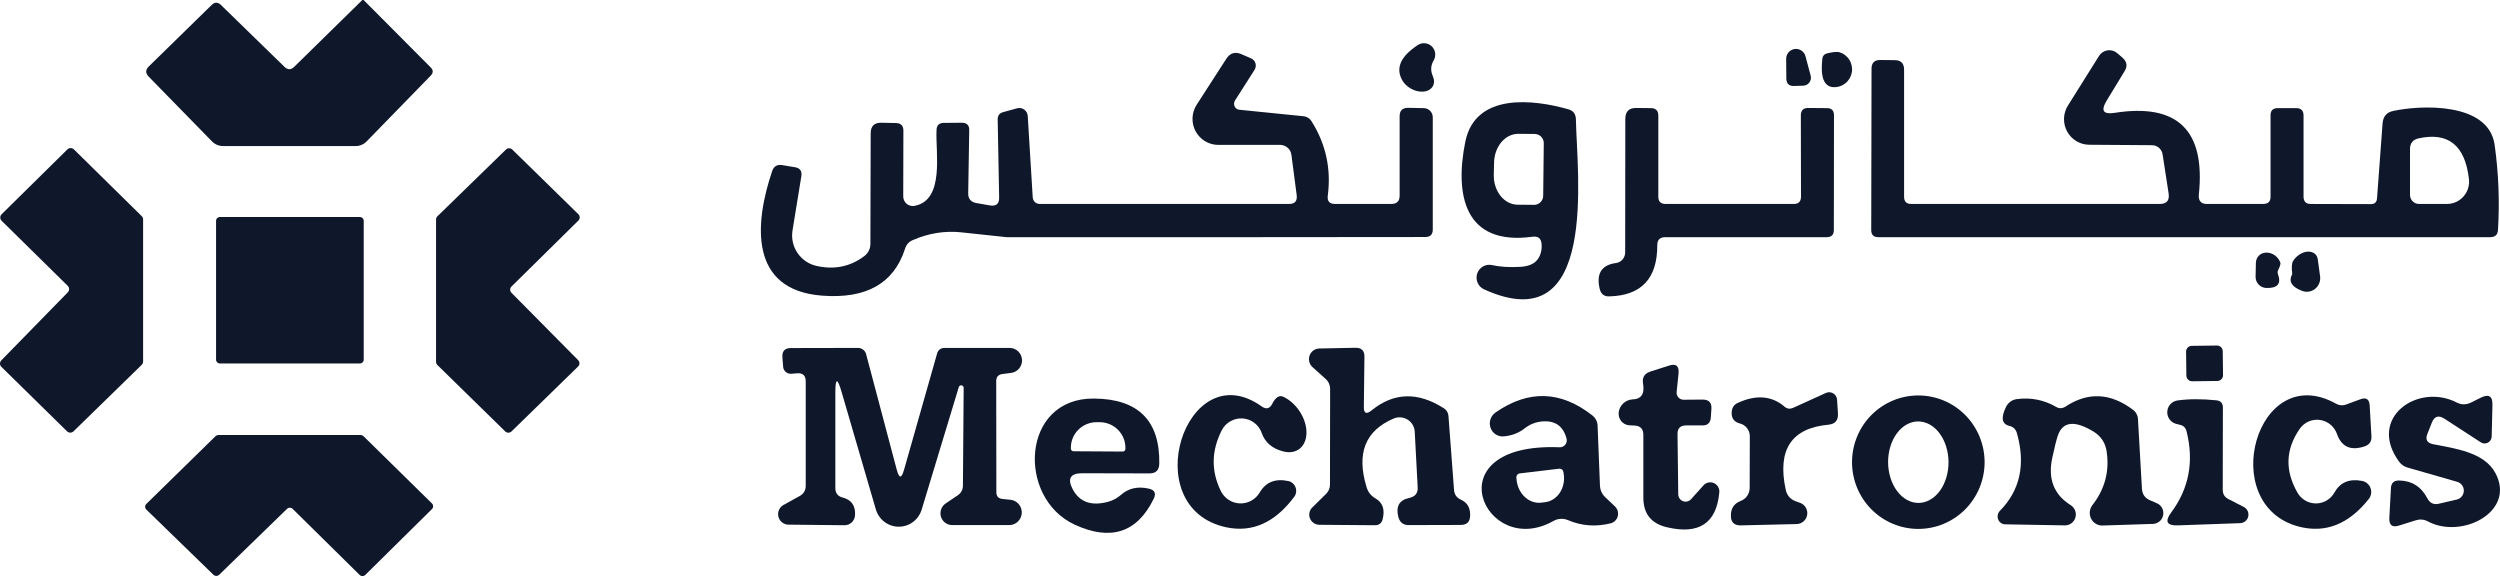
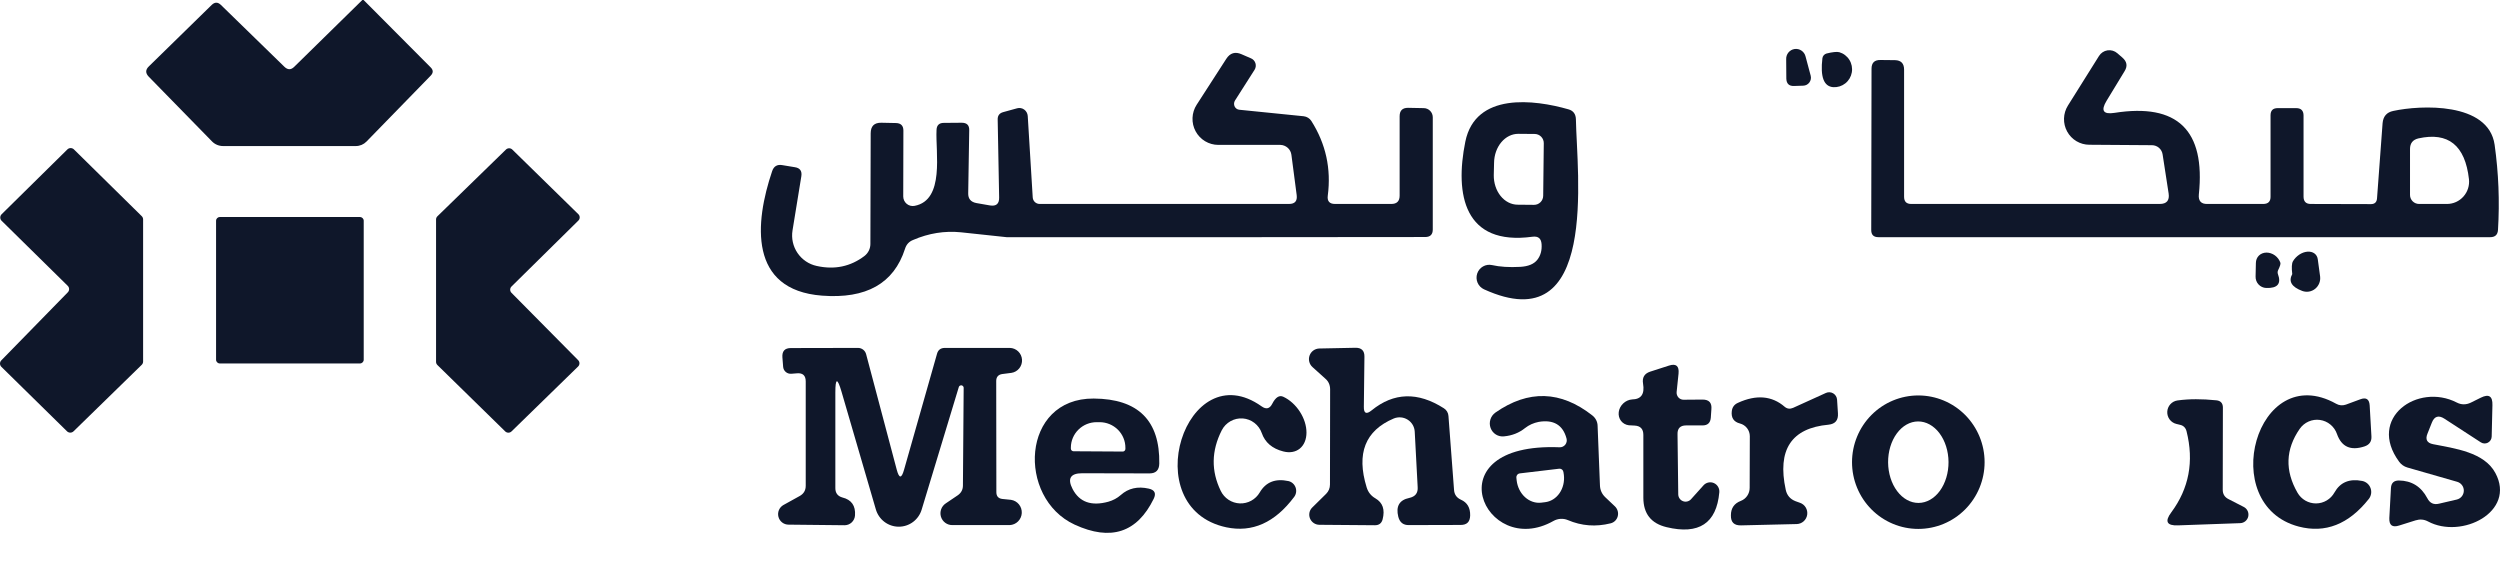
<svg xmlns="http://www.w3.org/2000/svg" width="230" height="53" viewBox="0 0 230 53" fill="none">
  <path d="M114.02 10.097L119.943 10.695C120.086 10.712 120.224 10.76 120.345 10.835C120.466 10.91 120.569 11.011 120.644 11.129C121.98 13.235 122.479 15.53 122.155 18.003C122.088 18.505 122.317 18.763 122.816 18.763H128.01C128.51 18.763 128.766 18.505 128.766 18.003V10.695C128.766 10.178 129.022 9.92 129.535 9.92L130.979 9.948C131.088 9.948 131.197 9.969 131.299 10.012C131.4 10.054 131.492 10.116 131.57 10.194C131.648 10.273 131.709 10.365 131.751 10.467C131.793 10.57 131.815 10.679 131.815 10.79V21.113C131.815 21.575 131.586 21.806 131.113 21.806C118.256 21.82 105.413 21.833 92.609 21.82C92.542 21.82 91.139 21.67 88.4 21.371C86.916 21.222 85.446 21.453 84.002 22.078C83.624 22.227 83.382 22.499 83.26 22.893C82.235 26.085 79.685 27.511 75.624 27.199C68.865 26.683 69.432 20.488 71.037 15.748C71.186 15.3 71.496 15.109 71.968 15.191L73.115 15.381C73.6 15.449 73.803 15.734 73.722 16.223L72.912 21.195C72.793 21.922 72.957 22.668 73.372 23.277C73.787 23.887 74.419 24.314 75.138 24.468C76.784 24.835 78.255 24.523 79.537 23.545C79.704 23.414 79.84 23.247 79.934 23.056C80.027 22.866 80.076 22.656 80.076 22.445L80.103 12.27C80.103 11.605 80.427 11.279 81.088 11.292L82.437 11.32C82.882 11.333 83.112 11.564 83.112 12.012L83.098 18.071C83.098 18.201 83.126 18.329 83.181 18.447C83.236 18.564 83.315 18.668 83.415 18.751C83.514 18.834 83.63 18.894 83.755 18.927C83.88 18.959 84.01 18.964 84.137 18.94C86.943 18.41 86.053 14.009 86.161 11.958C86.174 11.523 86.404 11.306 86.822 11.306L88.481 11.292C88.953 11.292 89.183 11.523 89.169 11.985L89.075 17.772C89.061 18.288 89.318 18.587 89.83 18.682L91.072 18.899C91.652 18.994 91.935 18.75 91.921 18.166L91.787 11.007C91.773 10.64 91.948 10.409 92.299 10.314L93.581 9.961C93.691 9.931 93.805 9.926 93.917 9.947C94.029 9.967 94.135 10.013 94.228 10.081C94.321 10.148 94.398 10.236 94.454 10.337C94.51 10.439 94.544 10.552 94.552 10.668L95.011 18.166C95.021 18.328 95.093 18.48 95.21 18.591C95.328 18.702 95.484 18.764 95.645 18.763H118.594C119.133 18.763 119.363 18.492 119.295 17.948L118.809 14.24C118.777 13.991 118.656 13.762 118.467 13.595C118.279 13.428 118.037 13.334 117.784 13.33H112.077C111.65 13.329 111.232 13.211 110.865 12.991C110.499 12.77 110.198 12.454 109.995 12.076C109.792 11.698 109.694 11.271 109.712 10.842C109.729 10.412 109.861 9.995 110.094 9.635L112.819 5.411C113.17 4.867 113.642 4.732 114.222 4.99L115.099 5.37C115.195 5.411 115.28 5.472 115.349 5.549C115.418 5.627 115.47 5.718 115.501 5.818C115.532 5.917 115.541 6.022 115.527 6.125C115.514 6.229 115.478 6.328 115.423 6.416L113.615 9.255C113.566 9.336 113.538 9.428 113.533 9.522C113.528 9.617 113.547 9.711 113.587 9.795C113.628 9.88 113.689 9.952 113.765 10.005C113.84 10.057 113.928 10.089 114.02 10.097Z" fill="#0F172A" />
-   <path d="M130.452 4.134C130.648 4.011 130.879 3.957 131.109 3.98C131.338 4.003 131.554 4.103 131.721 4.264C131.888 4.424 131.997 4.636 132.031 4.866C132.066 5.096 132.023 5.331 131.909 5.533C131.626 6.009 131.599 6.484 131.802 6.96C131.965 7.305 131.972 7.653 131.821 7.928C131.669 8.203 131.372 8.381 130.995 8.424C130.617 8.468 130.19 8.372 129.808 8.158C129.425 7.945 129.118 7.631 128.955 7.286C128.402 6.199 128.901 5.153 130.452 4.134Z" fill="#0F172A" />
  <path d="M166.582 6.959C166.611 7.066 166.615 7.179 166.594 7.288C166.573 7.397 166.527 7.5 166.461 7.589C166.395 7.678 166.309 7.751 166.211 7.802C166.113 7.853 166.004 7.88 165.894 7.883L165.044 7.91C164.585 7.923 164.356 7.693 164.342 7.231L164.329 5.451C164.319 5.225 164.392 5.004 164.535 4.83C164.679 4.656 164.881 4.541 165.103 4.509C165.325 4.477 165.551 4.529 165.737 4.656C165.923 4.782 166.056 4.974 166.11 5.193L166.582 6.959Z" fill="#0F172A" />
  <path d="M167.661 5.358C167.674 5.257 167.716 5.162 167.784 5.085C167.851 5.007 167.94 4.951 168.039 4.923C168.592 4.787 168.983 4.746 169.213 4.801C169.599 4.913 169.93 5.165 170.143 5.508C170.356 5.851 170.436 6.261 170.367 6.66C170.299 7.058 170.087 7.417 169.771 7.668C169.456 7.919 169.061 8.044 168.66 8.02C167.783 7.952 167.459 7.069 167.661 5.358Z" fill="#0F172A" />
  <path d="M175.837 18.764H198.691C199.339 18.764 199.608 18.438 199.514 17.8L198.961 14.214C198.928 13.977 198.811 13.76 198.63 13.602C198.449 13.445 198.217 13.358 197.976 13.358L192.215 13.317C191.799 13.316 191.39 13.202 191.032 12.989C190.674 12.775 190.379 12.468 190.178 12.101C189.977 11.734 189.877 11.319 189.889 10.9C189.901 10.481 190.024 10.072 190.246 9.717L193.106 5.153C193.191 5.014 193.305 4.896 193.441 4.806C193.576 4.716 193.729 4.656 193.89 4.632C194.05 4.607 194.214 4.618 194.37 4.664C194.525 4.709 194.67 4.788 194.792 4.895L195.264 5.303C195.682 5.67 195.75 6.077 195.467 6.539L193.807 9.269C193.254 10.179 193.497 10.546 194.536 10.383C200.323 9.473 202.914 11.972 202.293 17.895C202.239 18.479 202.496 18.778 203.076 18.764H208.216C208.675 18.764 208.904 18.533 208.89 18.071V10.614C208.89 10.166 209.106 9.948 209.551 9.948H211.251C211.697 9.948 211.926 10.179 211.926 10.627V18.085C211.926 18.533 212.142 18.764 212.587 18.764L218.132 18.778C218.469 18.778 218.658 18.601 218.685 18.262L219.198 11.334C219.252 10.709 219.575 10.329 220.183 10.206C222.678 9.663 228.938 9.364 229.505 13.317C229.869 15.912 229.977 18.533 229.815 21.155C229.788 21.603 229.545 21.82 229.1 21.82H172.815C172.37 21.82 172.154 21.603 172.154 21.168L172.181 6.322C172.181 5.778 172.451 5.507 173.004 5.52L174.339 5.534C174.893 5.547 175.176 5.833 175.176 6.403V18.099C175.176 18.547 175.392 18.764 175.837 18.764ZM227.144 16.482C226.793 13.371 225.242 12.122 222.49 12.733C221.977 12.855 221.721 13.181 221.721 13.711V17.936C221.721 18.155 221.809 18.366 221.966 18.521C222.122 18.677 222.335 18.764 222.557 18.764H225.12C225.407 18.764 225.691 18.703 225.953 18.585C226.214 18.467 226.448 18.294 226.639 18.079C226.83 17.864 226.974 17.61 227.061 17.335C227.148 17.06 227.176 16.769 227.144 16.482Z" fill="#0F172A" />
  <path d="M140.989 21.779C134.702 22.635 133.825 17.908 134.81 13.032C135.741 8.468 141.165 9.16 144.294 10.057C144.74 10.179 144.969 10.492 144.983 10.967C145.063 15.925 147.128 31.451 136.524 26.615C136.261 26.493 136.052 26.278 135.937 26.011C135.823 25.743 135.81 25.442 135.902 25.166C135.994 24.89 136.184 24.658 136.436 24.514C136.687 24.37 136.983 24.325 137.266 24.388C137.981 24.551 138.844 24.605 139.856 24.551C140.598 24.51 141.124 24.293 141.434 23.899C141.731 23.518 141.866 23.043 141.826 22.459C141.785 21.929 141.515 21.712 140.989 21.779ZM141.974 18.017L142.028 13.181C142.03 13.07 142.01 12.961 141.969 12.858C141.929 12.755 141.869 12.661 141.793 12.582C141.716 12.502 141.625 12.439 141.524 12.395C141.423 12.351 141.315 12.327 141.205 12.325L139.694 12.312C139.108 12.306 138.543 12.584 138.123 13.083C137.704 13.582 137.463 14.262 137.454 14.974L137.427 16.115C137.423 16.469 137.476 16.82 137.584 17.148C137.691 17.476 137.851 17.775 138.054 18.027C138.257 18.28 138.5 18.481 138.767 18.619C139.035 18.757 139.322 18.829 139.613 18.832L141.124 18.846C141.234 18.847 141.343 18.827 141.445 18.787C141.547 18.746 141.641 18.685 141.72 18.608C141.798 18.532 141.862 18.44 141.905 18.338C141.949 18.237 141.972 18.128 141.974 18.017Z" fill="#0F172A" />
-   <path d="M165.692 18.098L165.678 10.627C165.678 10.152 165.907 9.921 166.38 9.934L168.066 9.948C168.511 9.948 168.727 10.165 168.727 10.613L168.714 21.154C168.714 21.602 168.498 21.82 168.052 21.82H153.199C152.713 21.82 152.47 22.064 152.47 22.553C152.484 25.623 151 27.199 148.045 27.267C147.586 27.28 147.303 27.063 147.182 26.615C146.831 25.189 147.33 24.373 148.679 24.197C148.91 24.167 149.122 24.052 149.276 23.872C149.43 23.692 149.515 23.46 149.516 23.219L149.529 10.939C149.529 10.26 149.866 9.921 150.541 9.934L151.903 9.948C152.349 9.961 152.565 10.192 152.565 10.64V18.098C152.565 18.546 152.794 18.764 153.239 18.764H165.017C165.462 18.764 165.692 18.546 165.692 18.098Z" fill="#0F172A" />
  <path d="M209.565 25.203C209.902 26.099 209.538 26.534 208.486 26.493C208.22 26.482 207.968 26.367 207.787 26.171C207.605 25.975 207.507 25.715 207.514 25.447L207.541 24.197C207.543 23.932 207.641 23.691 207.818 23.515C207.996 23.34 208.241 23.242 208.511 23.238C208.781 23.235 209.058 23.327 209.293 23.497C209.527 23.668 209.705 23.906 209.794 24.17C209.835 24.279 209.754 24.51 209.578 24.877C209.535 24.981 209.531 25.097 209.565 25.203Z" fill="#0F172A" />
  <path d="M210.887 25.216C210.82 24.632 210.833 24.238 210.954 24.034C211.093 23.797 211.294 23.586 211.53 23.428C211.767 23.271 212.027 23.175 212.276 23.155C212.526 23.134 212.751 23.189 212.923 23.312C213.094 23.436 213.203 23.621 213.234 23.844L213.45 25.433C213.477 25.646 213.449 25.863 213.369 26.062C213.289 26.261 213.16 26.436 212.995 26.57C212.829 26.704 212.633 26.792 212.424 26.826C212.216 26.86 212.002 26.839 211.804 26.765C210.82 26.398 210.523 25.882 210.887 25.216Z" fill="#0F172A" />
-   <path d="M203.96 31.789L201.639 31.818C201.349 31.821 201.116 32.061 201.12 32.354L201.146 34.554C201.15 34.847 201.388 35.081 201.679 35.078L203.999 35.049C204.29 35.045 204.523 34.805 204.519 34.513L204.492 32.312C204.489 32.02 204.25 31.786 203.96 31.789Z" fill="#0F172A" />
  <path d="M76.852 36.11V44.912C76.852 45.36 77.068 45.646 77.499 45.768C78.336 45.972 78.727 46.529 78.66 47.425C78.642 47.669 78.534 47.897 78.356 48.064C78.178 48.23 77.945 48.322 77.702 48.322L72.535 48.267C72.323 48.266 72.118 48.193 71.952 48.062C71.785 47.931 71.667 47.748 71.615 47.542C71.562 47.336 71.579 47.118 71.662 46.922C71.746 46.727 71.891 46.564 72.076 46.461L73.573 45.632C73.938 45.428 74.127 45.116 74.127 44.695V35.091C74.127 34.548 73.857 34.303 73.331 34.344C73.155 34.358 72.993 34.371 72.818 34.385C72.725 34.394 72.63 34.385 72.541 34.358C72.451 34.331 72.368 34.286 72.296 34.227C72.225 34.167 72.166 34.094 72.123 34.011C72.081 33.929 72.055 33.839 72.049 33.746L71.981 32.877C71.941 32.307 72.197 32.021 72.764 32.021L78.943 32.008C79.113 32.009 79.279 32.066 79.413 32.172C79.547 32.278 79.643 32.425 79.685 32.592L82.505 43.228C82.721 44.029 82.936 44.043 83.166 43.241L86.201 32.565C86.296 32.198 86.538 32.008 86.93 32.008H92.906C93.193 32.014 93.467 32.129 93.674 32.328C93.882 32.528 94.007 32.799 94.025 33.087C94.044 33.375 93.955 33.66 93.775 33.885C93.595 34.111 93.338 34.26 93.055 34.303L92.205 34.412C91.841 34.466 91.652 34.684 91.652 35.05L91.665 45.279C91.665 45.659 91.854 45.863 92.218 45.904L93.014 45.985C93.3 46.028 93.56 46.176 93.743 46.401C93.925 46.626 94.018 46.912 94.003 47.202C93.988 47.493 93.866 47.767 93.66 47.971C93.455 48.176 93.181 48.296 92.893 48.308H87.618C87.384 48.312 87.155 48.239 86.966 48.1C86.776 47.962 86.637 47.765 86.568 47.54C86.5 47.314 86.506 47.073 86.586 46.851C86.665 46.63 86.815 46.44 87.011 46.311L88.117 45.564C88.427 45.347 88.589 45.048 88.589 44.668L88.657 35.716C88.665 35.655 88.65 35.593 88.613 35.543C88.577 35.493 88.522 35.46 88.461 35.451C88.4 35.442 88.338 35.458 88.289 35.495C88.24 35.532 88.207 35.587 88.198 35.648L84.798 46.868C84.664 47.328 84.385 47.731 84.003 48.018C83.621 48.304 83.158 48.458 82.682 48.456C82.206 48.455 81.743 48.298 81.363 48.009C80.983 47.72 80.707 47.315 80.575 46.855L77.418 36.029C77.041 34.738 76.852 34.765 76.852 36.11Z" fill="#0F172A" />
  <path d="M126.189 37.754C128.226 36.097 130.439 36.029 132.84 37.564C132.961 37.639 133.062 37.743 133.134 37.866C133.207 37.989 133.25 38.127 133.258 38.27L133.771 45.062C133.798 45.497 134.014 45.795 134.405 45.972C134.985 46.23 135.269 46.706 135.255 47.425C135.242 48.01 134.958 48.295 134.378 48.295L129.629 48.308C129.103 48.322 128.779 48.064 128.644 47.548C128.402 46.583 128.739 45.999 129.656 45.809C130.209 45.687 130.466 45.361 130.425 44.804L130.155 39.71C130.143 39.488 130.077 39.272 129.964 39.08C129.851 38.889 129.693 38.727 129.504 38.609C129.316 38.491 129.101 38.419 128.879 38.4C128.657 38.382 128.433 38.416 128.226 38.501C125.595 39.615 124.772 41.72 125.73 44.831C125.865 45.279 126.135 45.619 126.54 45.85C127.214 46.244 127.43 46.882 127.201 47.779C127.106 48.145 126.864 48.322 126.499 48.322L121.373 48.281C121.189 48.278 121.01 48.221 120.858 48.117C120.707 48.013 120.589 47.866 120.519 47.696C120.45 47.526 120.433 47.34 120.469 47.161C120.506 46.983 120.595 46.819 120.725 46.692L122.007 45.429C122.236 45.198 122.357 44.913 122.357 44.573L122.371 35.825C122.371 35.418 122.223 35.078 121.912 34.82L120.752 33.774C120.605 33.644 120.501 33.472 120.453 33.282C120.405 33.091 120.415 32.89 120.482 32.705C120.549 32.52 120.67 32.36 120.829 32.245C120.988 32.131 121.177 32.067 121.373 32.062L124.691 31.995C125.258 31.981 125.541 32.266 125.528 32.823L125.474 37.414C125.46 38.039 125.703 38.148 126.189 37.754Z" fill="#0F172A" />
  <path d="M154.332 39.94L154.399 45.496C154.404 45.631 154.448 45.762 154.527 45.871C154.605 45.981 154.715 46.065 154.841 46.111C154.967 46.158 155.104 46.166 155.234 46.133C155.365 46.101 155.483 46.031 155.573 45.93L156.72 44.654C156.837 44.521 156.993 44.429 157.165 44.392C157.337 44.353 157.516 44.371 157.678 44.442C157.839 44.513 157.974 44.633 158.064 44.786C158.154 44.938 158.193 45.115 158.177 45.292C157.921 48.145 156.302 49.218 153.32 48.498C151.903 48.158 151.188 47.261 151.188 45.781V40.008C151.188 39.465 150.919 39.179 150.379 39.152L149.853 39.125C149.561 39.089 149.305 38.944 149.133 38.72C148.962 38.496 148.887 38.207 148.924 37.911C148.961 37.615 149.107 37.331 149.334 37.117C149.56 36.902 149.851 36.77 150.15 36.748C150.986 36.734 151.323 36.259 151.161 35.294C151.067 34.737 151.283 34.371 151.809 34.194L153.536 33.637C154.197 33.42 154.494 33.664 154.426 34.371L154.251 36.055C154.241 36.146 154.251 36.239 154.278 36.326C154.306 36.413 154.351 36.493 154.411 36.561C154.471 36.629 154.544 36.684 154.626 36.72C154.707 36.757 154.796 36.776 154.885 36.775L156.639 36.761C157.233 36.761 157.502 37.06 157.448 37.644L157.394 38.432C157.354 38.908 157.098 39.139 156.625 39.139H155.114C154.588 39.139 154.318 39.41 154.332 39.94Z" fill="#0F172A" />
  <path d="M99.558 43.539C98.478 43.539 98.181 44.028 98.68 44.993C99.315 46.202 100.407 46.582 101.959 46.161C102.391 46.039 102.782 45.835 103.119 45.536C103.807 44.925 104.657 44.721 105.682 44.952C106.236 45.074 106.384 45.387 106.141 45.889C104.617 49 102.202 49.801 98.869 48.267C93.54 45.808 93.932 36.625 100.623 36.666C104.711 36.693 106.721 38.69 106.654 42.657C106.64 43.254 106.344 43.553 105.75 43.553L99.558 43.539ZM98.761 41.516L103.295 41.543C103.359 41.543 103.421 41.517 103.466 41.471C103.512 41.425 103.537 41.363 103.537 41.298V41.203C103.539 40.893 103.479 40.586 103.36 40.3C103.242 40.013 103.067 39.752 102.847 39.533C102.626 39.313 102.364 39.139 102.075 39.02C101.786 38.901 101.476 38.84 101.163 38.84H100.893C100.266 38.839 99.664 39.085 99.219 39.523C98.774 39.961 98.522 40.555 98.519 41.176V41.271C98.519 41.336 98.544 41.398 98.59 41.444C98.635 41.49 98.697 41.516 98.761 41.516Z" fill="#0F172A" />
  <path d="M117.042 37.156C117.352 36.545 117.703 36.327 118.067 36.504C118.651 36.776 119.193 37.265 119.587 37.875C119.981 38.484 120.198 39.17 120.196 39.799C120.195 40.428 119.974 40.954 119.578 41.274C119.182 41.594 118.638 41.685 118.054 41.53C117.042 41.272 116.381 40.701 116.084 39.845C115.954 39.472 115.718 39.146 115.406 38.906C115.094 38.666 114.719 38.524 114.327 38.496C113.935 38.469 113.544 38.558 113.202 38.752C112.86 38.945 112.581 39.236 112.401 39.587C111.443 41.475 111.416 43.323 112.307 45.157C112.467 45.491 112.715 45.775 113.023 45.978C113.331 46.182 113.688 46.298 114.057 46.313C114.425 46.328 114.79 46.243 115.114 46.066C115.438 45.888 115.708 45.626 115.895 45.306C116.462 44.342 117.339 44.002 118.54 44.26C118.688 44.295 118.826 44.366 118.94 44.468C119.054 44.57 119.141 44.699 119.193 44.843C119.246 44.988 119.261 45.143 119.239 45.295C119.217 45.447 119.157 45.591 119.066 45.714C117.285 48.091 115.207 49.014 112.819 48.512C104.455 46.719 109.123 32.442 116.071 37.387C116.489 37.686 116.813 37.604 117.042 37.156Z" fill="#0F172A" />
  <path d="M147.681 45.741L148.584 46.597C148.701 46.712 148.785 46.857 148.829 47.015C148.872 47.173 148.873 47.34 148.832 47.498C148.791 47.656 148.708 47.799 148.594 47.913C148.479 48.027 148.336 48.107 148.18 48.146C146.817 48.485 145.509 48.39 144.24 47.847C144.03 47.758 143.802 47.72 143.573 47.734C143.344 47.748 143.12 47.815 142.918 47.928C136.591 51.514 131.694 40.675 143.485 41.15C143.585 41.154 143.685 41.134 143.776 41.092C143.867 41.049 143.947 40.986 144.009 40.906C144.071 40.826 144.113 40.733 144.132 40.634C144.151 40.535 144.147 40.432 144.119 40.335C143.782 39.086 142.918 38.583 141.556 38.814C141.083 38.909 140.665 39.099 140.301 39.384C139.761 39.819 139.114 40.077 138.372 40.145C138.109 40.175 137.845 40.115 137.62 39.975C137.396 39.835 137.225 39.623 137.134 39.372C137.043 39.122 137.037 38.846 137.117 38.59C137.197 38.334 137.358 38.112 137.576 37.958C140.611 35.839 143.593 35.934 146.507 38.23C146.651 38.344 146.767 38.488 146.849 38.65C146.931 38.812 146.975 38.989 146.979 39.167L147.195 44.641C147.208 45.076 147.37 45.443 147.681 45.741ZM143.458 43.12L139.802 43.554C139.713 43.568 139.634 43.615 139.579 43.685C139.523 43.756 139.497 43.845 139.505 43.935L139.532 44.193C139.566 44.493 139.652 44.785 139.784 45.051C139.917 45.317 140.094 45.552 140.304 45.742C140.515 45.933 140.755 46.075 141.012 46.161C141.268 46.248 141.535 46.276 141.798 46.244L142.136 46.203C142.399 46.174 142.652 46.085 142.882 45.943C143.112 45.8 143.313 45.607 143.475 45.373C143.637 45.14 143.755 44.871 143.824 44.582C143.893 44.293 143.911 43.99 143.876 43.69L143.836 43.432C143.825 43.341 143.78 43.257 143.71 43.199C143.639 43.141 143.549 43.112 143.458 43.12Z" fill="#0F172A" />
  <path d="M164.963 37.523L167.985 36.151C168.091 36.102 168.208 36.081 168.325 36.087C168.441 36.094 168.555 36.128 168.655 36.188C168.756 36.248 168.84 36.332 168.902 36.431C168.964 36.531 169.001 36.645 169.01 36.762L169.091 38.025C169.132 38.663 168.848 39.003 168.228 39.071C164.801 39.383 163.492 41.38 164.288 45.061C164.396 45.564 164.693 45.917 165.179 46.107C165.3 46.148 165.449 46.202 165.597 46.257C165.819 46.333 166.007 46.485 166.128 46.687C166.249 46.889 166.296 47.127 166.261 47.36C166.226 47.593 166.11 47.806 165.934 47.962C165.759 48.118 165.534 48.207 165.3 48.213L160.174 48.335C159.539 48.349 159.229 48.05 159.243 47.411C159.243 46.746 159.553 46.311 160.16 46.08C160.397 45.989 160.602 45.826 160.746 45.613C160.891 45.4 160.969 45.146 160.969 44.885L160.983 40.131C160.982 39.862 160.893 39.602 160.729 39.391C160.566 39.179 160.337 39.029 160.079 38.962C159.499 38.813 159.256 38.433 159.324 37.835C159.364 37.468 159.553 37.21 159.89 37.061C161.577 36.286 163.02 36.409 164.194 37.427C164.423 37.618 164.68 37.645 164.963 37.523Z" fill="#0F172A" />
  <path d="M182.583 42.521C182.583 44.149 181.94 45.711 180.796 46.862C179.653 48.014 178.102 48.66 176.485 48.66C175.684 48.66 174.891 48.502 174.151 48.193C173.411 47.885 172.739 47.432 172.173 46.862C171.606 46.292 171.157 45.615 170.851 44.87C170.544 44.125 170.386 43.327 170.386 42.521C170.386 41.714 170.544 40.916 170.851 40.171C171.157 39.426 171.606 38.749 172.173 38.179C172.739 37.609 173.411 37.157 174.151 36.848C174.891 36.54 175.684 36.381 176.485 36.381C178.102 36.381 179.653 37.028 180.796 38.179C181.94 39.331 182.583 40.892 182.583 42.521ZM176.511 46.27C177.248 46.264 177.952 45.864 178.468 45.158C178.984 44.451 179.27 43.495 179.264 42.501C179.257 41.507 178.957 40.555 178.431 39.856C177.905 39.157 177.196 38.767 176.458 38.772C175.721 38.777 175.017 39.177 174.501 39.884C173.985 40.59 173.699 41.546 173.705 42.54C173.712 43.535 174.012 44.486 174.538 45.185C175.064 45.885 175.773 46.275 176.511 46.27Z" fill="#0F172A" />
-   <path d="M190.016 37.413C192.08 36.041 194.158 36.137 196.235 37.699C196.371 37.801 196.482 37.931 196.561 38.082C196.641 38.232 196.686 38.398 196.694 38.568L197.058 44.952C197.085 45.455 197.328 45.822 197.8 46.025L198.434 46.297C198.64 46.387 198.81 46.544 198.915 46.744C199.02 46.944 199.054 47.173 199.011 47.395C198.969 47.617 198.852 47.818 198.681 47.964C198.51 48.11 198.294 48.193 198.07 48.199L193.443 48.348C193.225 48.357 193.01 48.302 192.822 48.191C192.634 48.08 192.482 47.916 192.383 47.72C192.284 47.523 192.242 47.301 192.263 47.081C192.283 46.86 192.365 46.65 192.498 46.474C193.632 45.02 194.077 43.39 193.82 41.597C193.712 40.755 193.294 40.117 192.566 39.682C190.825 38.636 189.733 38.785 189.301 40.13C189.179 40.497 189.018 41.163 188.802 42.154C188.397 44.069 188.964 45.509 190.502 46.474C190.689 46.59 190.833 46.765 190.911 46.972C190.99 47.179 190.998 47.406 190.935 47.618C190.872 47.83 190.741 48.016 190.563 48.145C190.384 48.275 190.168 48.341 189.948 48.335L184.484 48.239C184.344 48.239 184.208 48.196 184.093 48.117C183.977 48.038 183.887 47.926 183.834 47.794C183.781 47.663 183.767 47.518 183.794 47.377C183.821 47.237 183.887 47.107 183.985 47.003C185.847 45.115 186.373 42.725 185.55 39.831C185.442 39.478 185.213 39.261 184.849 39.179C184.161 39.003 184.066 38.419 184.565 37.413C184.657 37.229 184.792 37.07 184.959 36.95C185.126 36.829 185.319 36.751 185.523 36.721C186.832 36.544 188.046 36.789 189.152 37.427C189.436 37.604 189.733 37.59 190.016 37.413Z" fill="#0F172A" />
  <path d="M215.825 37.224L217.147 36.735C217.687 36.532 217.97 36.722 218.01 37.292L218.172 40.145C218.199 40.62 217.983 40.919 217.538 41.069C216.256 41.49 215.42 41.109 215.002 39.928C214.884 39.587 214.675 39.287 214.398 39.059C214.121 38.83 213.787 38.684 213.433 38.635C213.078 38.585 212.717 38.636 212.39 38.78C212.062 38.924 211.78 39.157 211.575 39.452C210.266 41.34 210.199 43.296 211.373 45.334C211.546 45.635 211.795 45.884 212.095 46.056C212.395 46.228 212.735 46.318 213.08 46.315C213.426 46.312 213.764 46.218 214.061 46.04C214.359 45.863 214.604 45.61 214.772 45.306C215.299 44.369 216.149 44.016 217.322 44.247C217.495 44.281 217.657 44.359 217.792 44.474C217.926 44.589 218.029 44.737 218.09 44.903C218.151 45.07 218.168 45.25 218.14 45.425C218.112 45.6 218.039 45.765 217.929 45.904C216.081 48.241 213.923 49.083 211.481 48.444C203.885 46.448 207.595 33.054 214.921 37.143C215.204 37.306 215.514 37.333 215.825 37.224Z" fill="#0F172A" />
  <path d="M226.065 44.327L221.478 43.01C221.172 42.922 220.906 42.735 220.722 42.48C217.754 38.446 222.436 35.186 226.024 37.033C226.442 37.25 226.874 37.25 227.306 37.047L228.237 36.585C228.979 36.218 229.33 36.449 229.303 37.278L229.235 40.157C229.233 40.275 229.2 40.39 229.139 40.49C229.077 40.59 228.99 40.672 228.886 40.727C228.783 40.781 228.666 40.806 228.549 40.799C228.433 40.792 228.32 40.753 228.223 40.687L224.877 38.514C224.351 38.174 223.96 38.296 223.731 38.88L223.326 39.899C223.11 40.429 223.285 40.755 223.839 40.864C225.835 41.258 228.547 41.597 229.572 43.512C231.502 47.085 226.456 49.639 223.366 47.968C223.002 47.778 222.624 47.751 222.233 47.873L220.722 48.348C220.088 48.552 219.791 48.321 219.818 47.655L219.967 44.898C219.994 44.436 220.236 44.205 220.695 44.205C221.869 44.219 222.746 44.762 223.312 45.835C223.542 46.283 223.893 46.46 224.392 46.338L226.024 45.958C226.205 45.915 226.366 45.814 226.483 45.669C226.6 45.524 226.666 45.345 226.671 45.158C226.676 44.972 226.619 44.789 226.509 44.639C226.399 44.488 226.243 44.379 226.065 44.327Z" fill="#0F172A" />
  <path d="M200.566 39.084L200.229 39.002C199.981 38.943 199.762 38.799 199.608 38.595C199.455 38.391 199.377 38.139 199.388 37.883C199.399 37.627 199.499 37.383 199.669 37.193C199.84 37.003 200.071 36.879 200.323 36.842C201.389 36.693 202.576 36.693 203.912 36.829C204.303 36.87 204.506 37.1 204.506 37.494L204.492 45.06C204.492 45.454 204.667 45.74 205.018 45.916L206.421 46.636C206.578 46.714 206.704 46.842 206.78 47.001C206.856 47.159 206.877 47.339 206.84 47.511C206.803 47.683 206.709 47.837 206.575 47.949C206.44 48.062 206.272 48.125 206.097 48.13L200.377 48.334C199.338 48.375 199.136 47.967 199.757 47.139C201.389 44.938 201.861 42.452 201.16 39.668C201.079 39.355 200.876 39.151 200.566 39.084Z" fill="#0F172A" />
  <path d="M33.335 0C33.37 0 33.416 0 33.451 0L39.62 6.198C39.874 6.45 39.874 6.701 39.62 6.964L33.716 13.025C33.588 13.155 33.435 13.259 33.267 13.33C33.099 13.4 32.918 13.437 32.736 13.437H20.523C20.334 13.437 20.146 13.399 19.972 13.327C19.797 13.254 19.64 13.148 19.508 13.013L13.685 7.056C13.373 6.735 13.373 6.415 13.696 6.106L19.485 0.446C19.762 0.183 20.039 0.183 20.316 0.446L26.174 6.152C26.474 6.438 26.774 6.438 27.062 6.152L33.335 0Z" fill="#0F172A" />
  <path d="M6.235 26.301L0.146 20.309C0.067 20.23 0.023 20.123 0.023 20.012C0.023 19.9 0.067 19.794 0.146 19.714L6.201 13.745C6.28 13.667 6.388 13.623 6.5 13.623C6.613 13.623 6.72 13.667 6.8 13.745L13.039 19.886C13.119 19.965 13.165 20.071 13.166 20.183V33.265C13.165 33.377 13.119 33.484 13.039 33.563L6.766 39.681C6.686 39.759 6.578 39.803 6.466 39.803C6.354 39.803 6.246 39.759 6.166 39.681L0.123 33.745C0.044 33.666 0 33.559 0 33.448C0 33.337 0.044 33.23 0.123 33.151L6.235 26.896C6.314 26.817 6.358 26.71 6.358 26.599C6.358 26.487 6.314 26.38 6.235 26.301Z" fill="#0F172A" />
  <path d="M47.059 26.941L53.194 33.139C53.232 33.178 53.262 33.224 53.282 33.275C53.302 33.325 53.311 33.379 53.31 33.433C53.309 33.487 53.297 33.541 53.275 33.59C53.253 33.64 53.222 33.685 53.182 33.722L47.059 39.691C46.981 39.766 46.878 39.807 46.77 39.807C46.663 39.807 46.56 39.766 46.482 39.691L40.243 33.585C40.203 33.546 40.171 33.5 40.149 33.449C40.127 33.398 40.116 33.343 40.117 33.288V20.194C40.116 20.139 40.127 20.084 40.149 20.033C40.171 19.982 40.203 19.935 40.243 19.897L46.551 13.756C46.629 13.682 46.732 13.641 46.84 13.641C46.947 13.641 47.051 13.682 47.128 13.756L53.205 19.703C53.246 19.741 53.278 19.787 53.3 19.838C53.322 19.889 53.333 19.944 53.333 20C53.333 20.055 53.322 20.11 53.3 20.161C53.278 20.212 53.246 20.259 53.205 20.297L47.059 26.358C47.02 26.396 46.989 26.442 46.968 26.492C46.947 26.542 46.937 26.595 46.937 26.649C46.937 26.704 46.947 26.757 46.968 26.807C46.989 26.857 47.02 26.903 47.059 26.941Z" fill="#0F172A" />
  <path d="M33.117 19.967H20.224C20.033 19.967 19.878 20.12 19.878 20.31V33.095C19.878 33.284 20.033 33.438 20.224 33.438H33.117C33.308 33.438 33.462 33.284 33.462 33.095V20.31C33.462 20.12 33.308 19.967 33.117 19.967Z" fill="#0F172A" />
-   <path d="M26.405 46.816L20.154 52.888C20.086 52.953 19.995 52.988 19.901 52.988C19.806 52.988 19.715 52.953 19.647 52.888L13.466 46.885C13.43 46.85 13.402 46.81 13.383 46.764C13.363 46.719 13.353 46.671 13.353 46.622C13.353 46.573 13.363 46.524 13.383 46.479C13.402 46.434 13.43 46.393 13.466 46.359L19.831 40.126C19.899 40.061 19.99 40.024 20.085 40.023H33.186C33.28 40.024 33.371 40.061 33.439 40.126L39.736 46.313C39.771 46.347 39.8 46.388 39.819 46.433C39.838 46.478 39.848 46.527 39.848 46.576C39.848 46.625 39.838 46.673 39.819 46.719C39.8 46.764 39.771 46.805 39.736 46.839L33.612 52.888C33.578 52.923 33.537 52.952 33.491 52.971C33.446 52.99 33.397 53 33.347 53C33.298 53 33.249 52.99 33.203 52.971C33.157 52.952 33.116 52.923 33.082 52.888L26.924 46.816C26.855 46.748 26.761 46.71 26.664 46.71C26.567 46.71 26.474 46.748 26.405 46.816Z" fill="#0F172A" />
</svg>